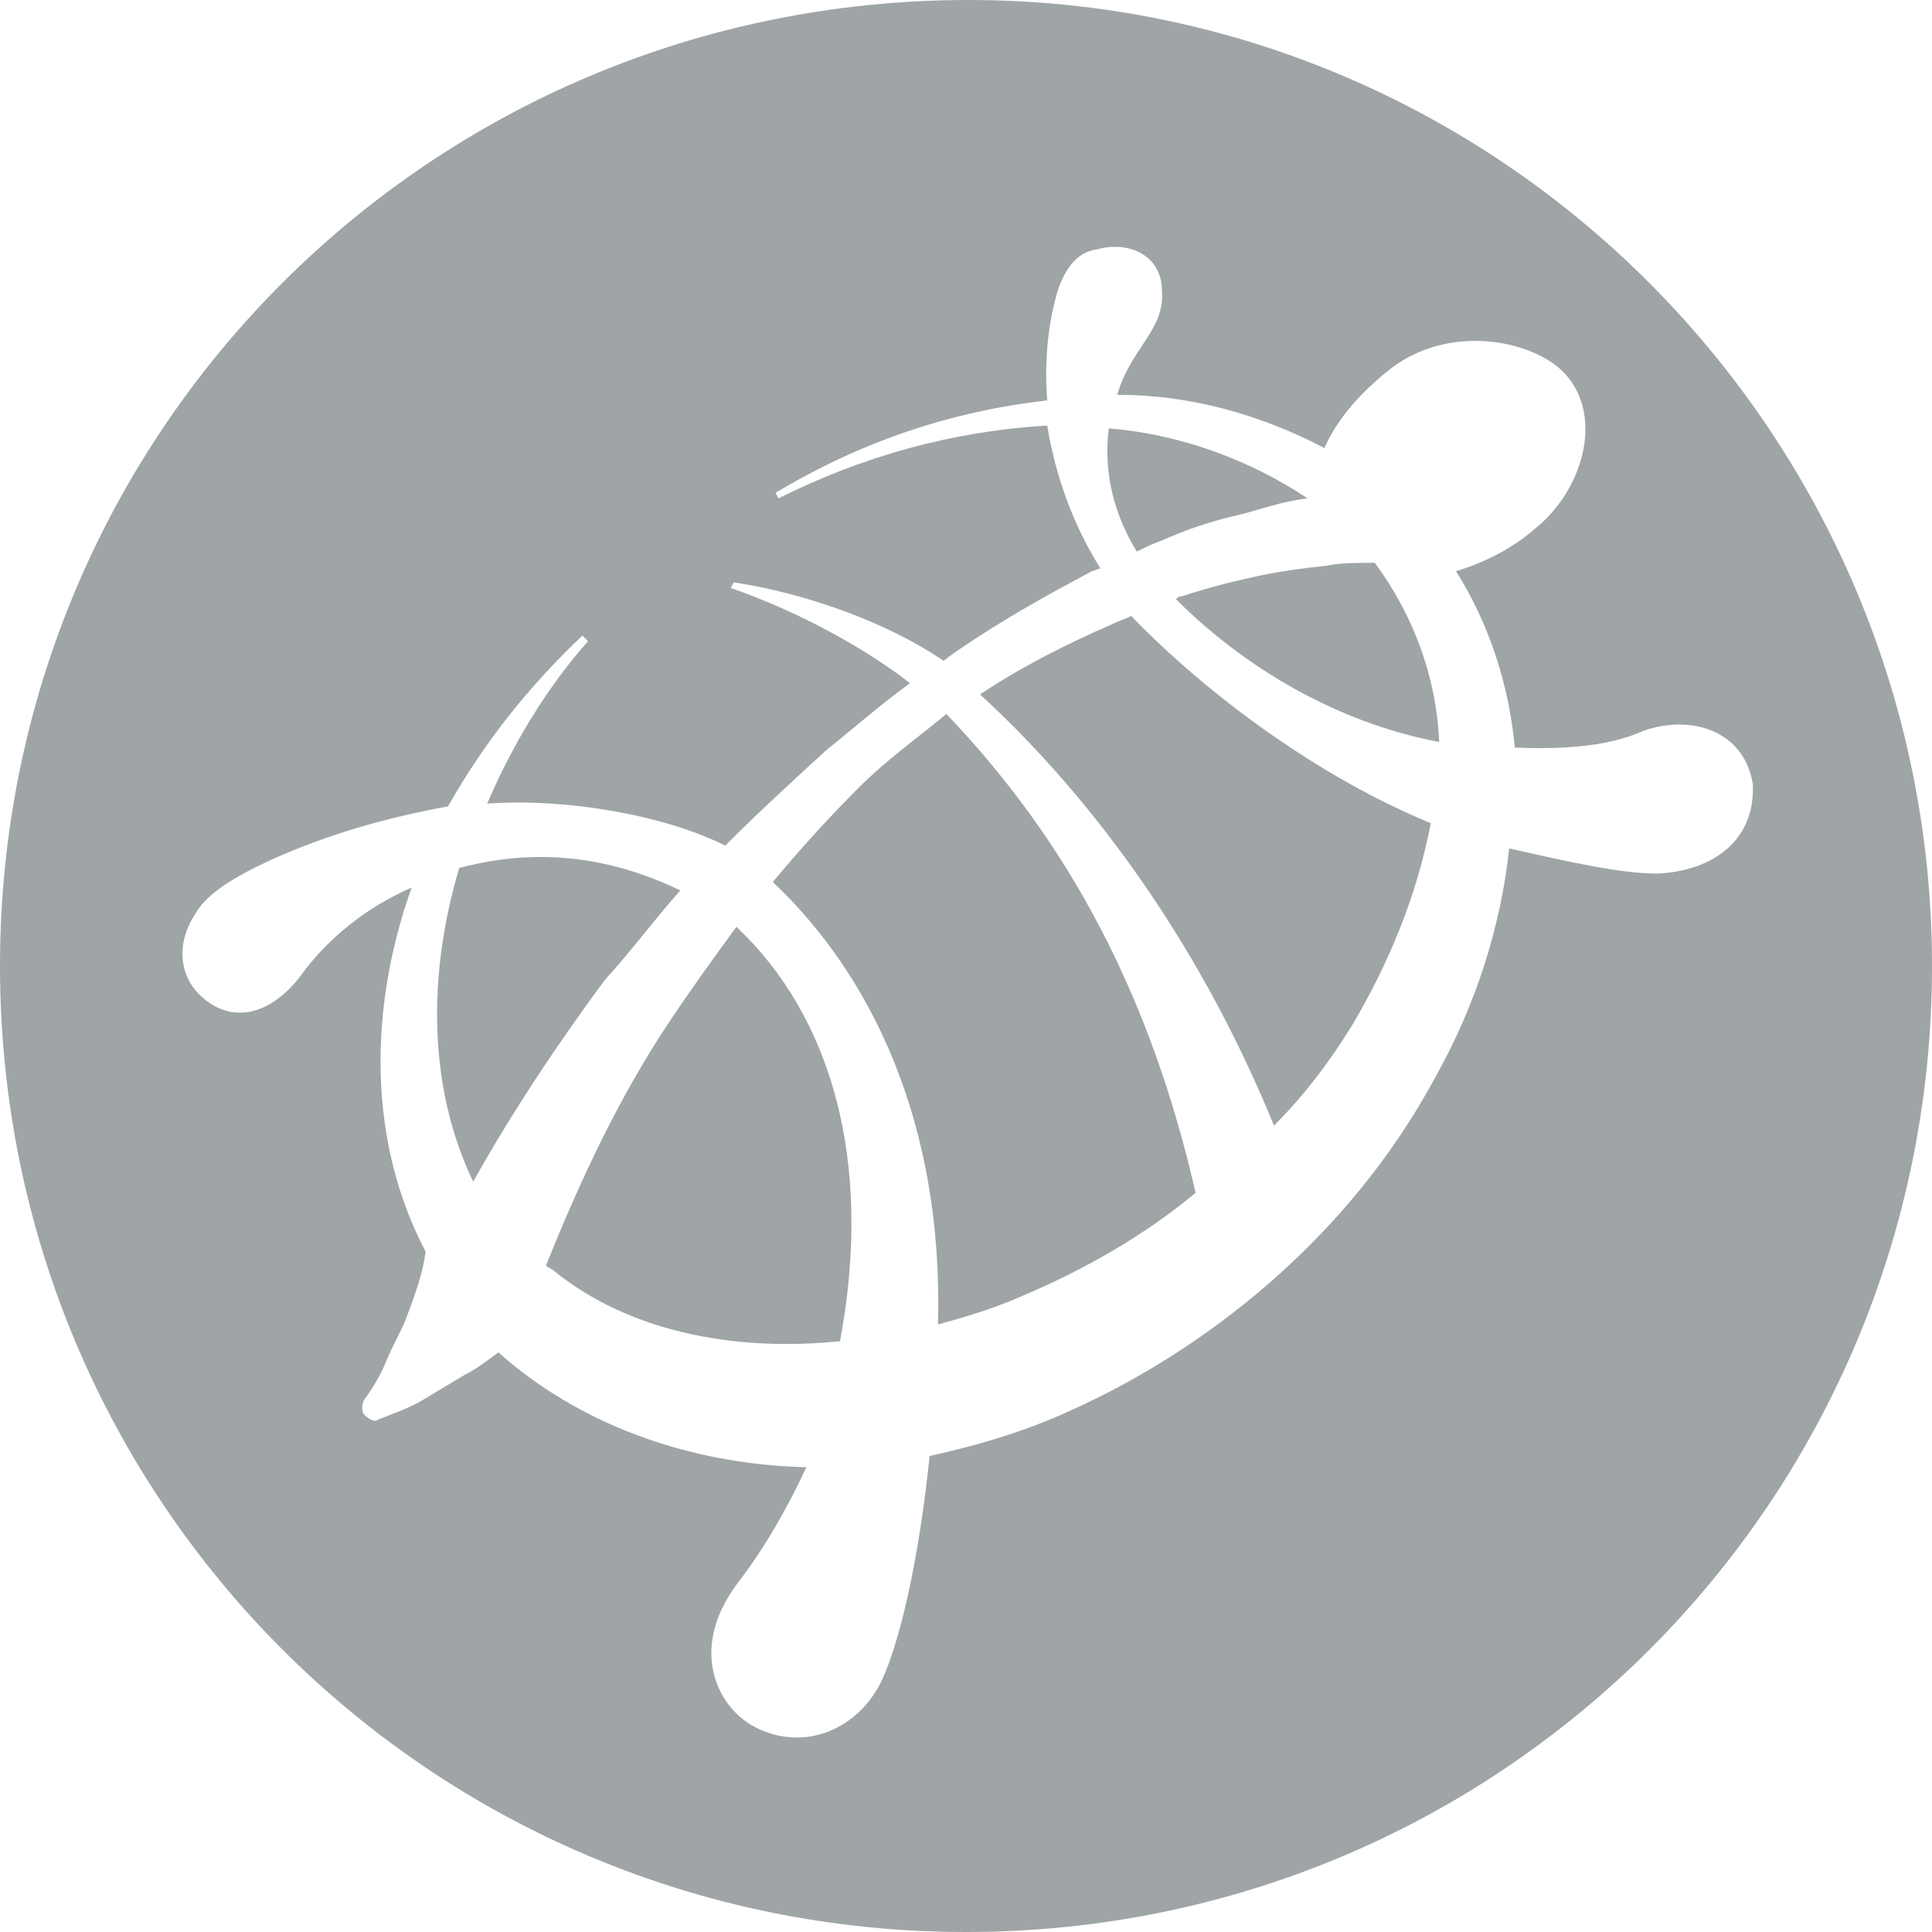
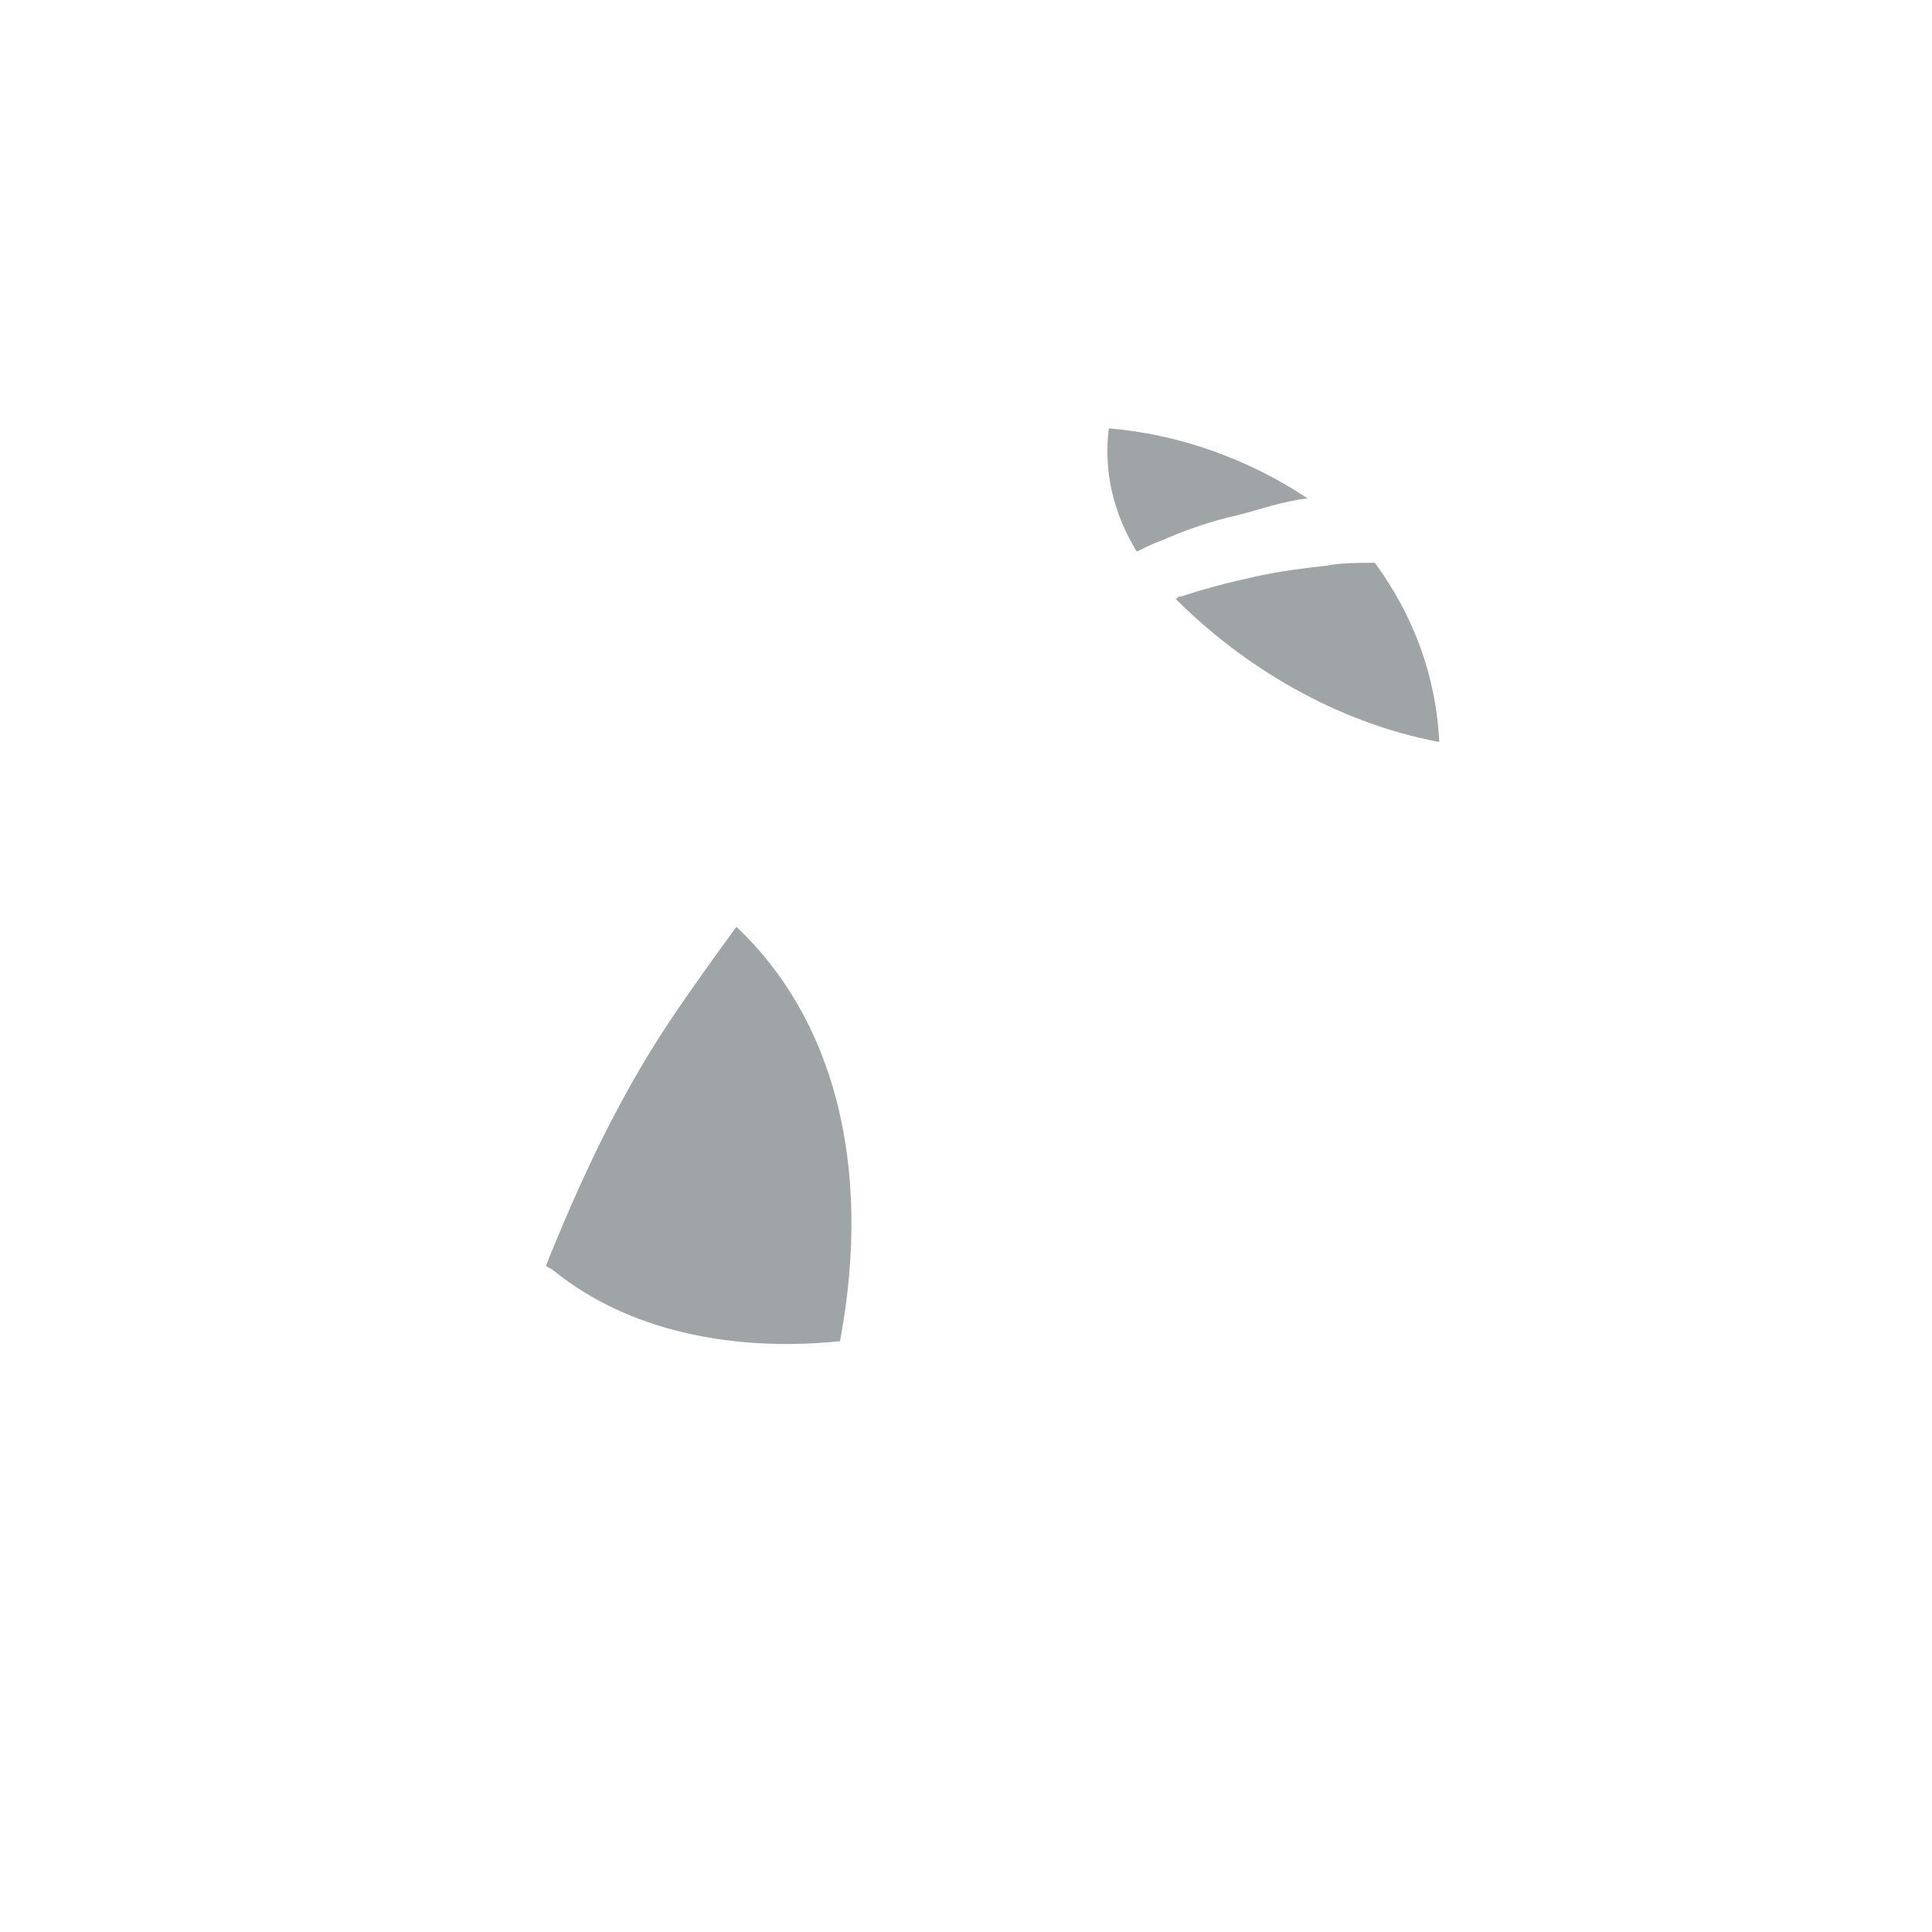
<svg xmlns="http://www.w3.org/2000/svg" id="Слой_1" x="0px" y="0px" viewBox="0 0 69 69" style="enable-background:new 0 0 69 69;" xml:space="preserve">
  <style type="text/css"> .st0{fill:#9FA4A6;} </style>
  <g>
    <path class="st0" d="M26.3,33.1c-0.8,1.1-1.6,2.2-2.4,3.4c-1.8,2.7-3.2,5.7-4.4,8.7c0.1,0.1,0.2,0.1,0.3,0.2 c2.6,2.1,6.3,2.9,10.2,2.5C31.2,41.5,29.7,36.3,26.3,33.1z" />
-     <path class="st0" d="M24.3,31.8c-2.3-1.1-4.9-1.6-7.9-0.8c-1.3,4.4-0.9,8.3,0.5,11.2c1.4-2.5,3-4.9,4.7-7.2 C22.6,33.9,23.4,32.8,24.3,31.8z" />
-     <path class="st0" d="M30.7,28.1c-1.1,1.1-2.1,2.2-3.1,3.4c3.5,3.3,6.1,8.6,5.9,15.8c1.1-0.3,2.1-0.6,3.2-1.1h0 c2.1-0.9,4.2-2.1,6-3.6c-1.6-7-4.5-12.5-8.9-17.1C32.7,26.4,31.6,27.2,30.7,28.1z" />
    <path class="st0" d="M41.5,19.3c0.9-0.4,1.8-0.7,2.7-0.9c0.8-0.2,1.6-0.5,2.5-0.6c-2.1-1.4-4.6-2.3-7.1-2.5c-0.2,1.6,0.2,3.1,1,4.4 C40.8,19.6,41.2,19.4,41.5,19.3z" />
    <path class="st0" d="M47.4,20.2c-0.9,0.1-1.7,0.2-2.6,0.4c-0.9,0.2-1.7,0.4-2.6,0.7c-0.1,0-0.1,0-0.2,0.1h0 c2.4,2.4,5.7,4.4,9.4,5.1c-0.1-2.3-0.9-4.5-2.3-6.4C48.5,20.1,47.9,20.1,47.4,20.2z" />
-     <path class="st0" d="M34.6,0C34.5,0,34.5,0,34.6,0C15.4,0,0,15.4,0,34.5S15.4,69,34.5,69S69,53.6,69,34.5C69,15.5,53.6,0,34.6,0z M59.2,31.2c-1.3,0-3.1-0.4-5.3-0.9c-0.3,2.8-1.2,5.6-2.6,8.1c-3.2,6-8.5,9.9-12.9,11.9c-1.7,0.8-3.4,1.3-5.2,1.7 c-0.4,3.9-1.1,6.7-1.7,8c-0.8,1.7-2.7,2.6-4.5,1.7c-1.4-0.7-2.4-2.8-0.7-5.1c1-1.3,1.8-2.7,2.5-4.2c-4.3-0.1-8.2-1.6-11-4.1 c-0.4,0.3-0.8,0.6-1.2,0.8c-0.5,0.3-1,0.6-1.5,0.9c-0.5,0.3-1.1,0.5-1.6,0.7c-0.1,0.1-0.3,0-0.4-0.1c-0.2-0.1-0.2-0.4-0.1-0.6 c0.3-0.4,0.6-0.9,0.8-1.4c0.2-0.5,0.5-1,0.7-1.5c0.3-0.8,0.6-1.6,0.7-2.4c-2-3.8-2.1-8.5-0.5-13c-1.6,0.7-3,1.8-4,3.2 c-1.1,1.4-2.5,1.7-3.6,0.6c-0.6-0.6-0.9-1.7-0.1-2.9c0.4-0.7,1.4-1.3,2.7-1.9c2-0.9,4.1-1.5,6.3-1.9c1.3-2.3,2.9-4.3,4.8-6.1 l0.2,0.2c-1.5,1.7-2.7,3.7-3.6,5.8c2.8-0.2,6.3,0.4,8.5,1.5c1.2-1.2,2.4-2.3,3.6-3.4c1-0.8,1.9-1.6,3-2.4c-1.4-1.1-3.8-2.5-6.4-3.4 l0.1-0.2c2.7,0.4,5.6,1.5,7.5,2.8l0.4-0.3c1.6-1.1,3.2-2,4.9-2.9l0.3-0.1c-1-1.6-1.6-3.3-1.9-5.1c-3.4,0.2-6.6,1.1-9.6,2.6 l-0.1-0.2c3-1.8,6.2-2.9,9.7-3.3c-0.1-1.3,0-2.7,0.4-4c0.3-0.8,0.7-1.3,1.4-1.4c1.1-0.3,2.3,0.2,2.3,1.5c0.1,1.4-1.1,2-1.6,3.7 c2.6,0,5.1,0.7,7.4,1.9c0.4-0.9,1.1-1.8,2.2-2.7c1.9-1.6,4.6-1.3,6-0.3c1.9,1.4,1.2,4.4-0.7,5.9c-0.8,0.7-1.8,1.2-2.8,1.5 c1.2,1.9,1.9,4.1,2.1,6.3c2.4,0.1,3.7-0.2,4.6-0.6c1.7-0.6,3.6,0,3.9,1.9C62.7,30,61.2,31.1,59.2,31.2z" />
-     <path class="st0" d="M40.4,22c-0.2,0.1-0.5,0.2-0.7,0.3c-1.6,0.7-3.2,1.5-4.7,2.5c3.5,3.2,7.6,8.3,10.5,15.4c1.1-1.1,2-2.3,2.8-3.6 h0c1.3-2.2,2.3-4.6,2.8-7.2C47.2,27.8,43.2,24.9,40.4,22z" />
  </g>
</svg>